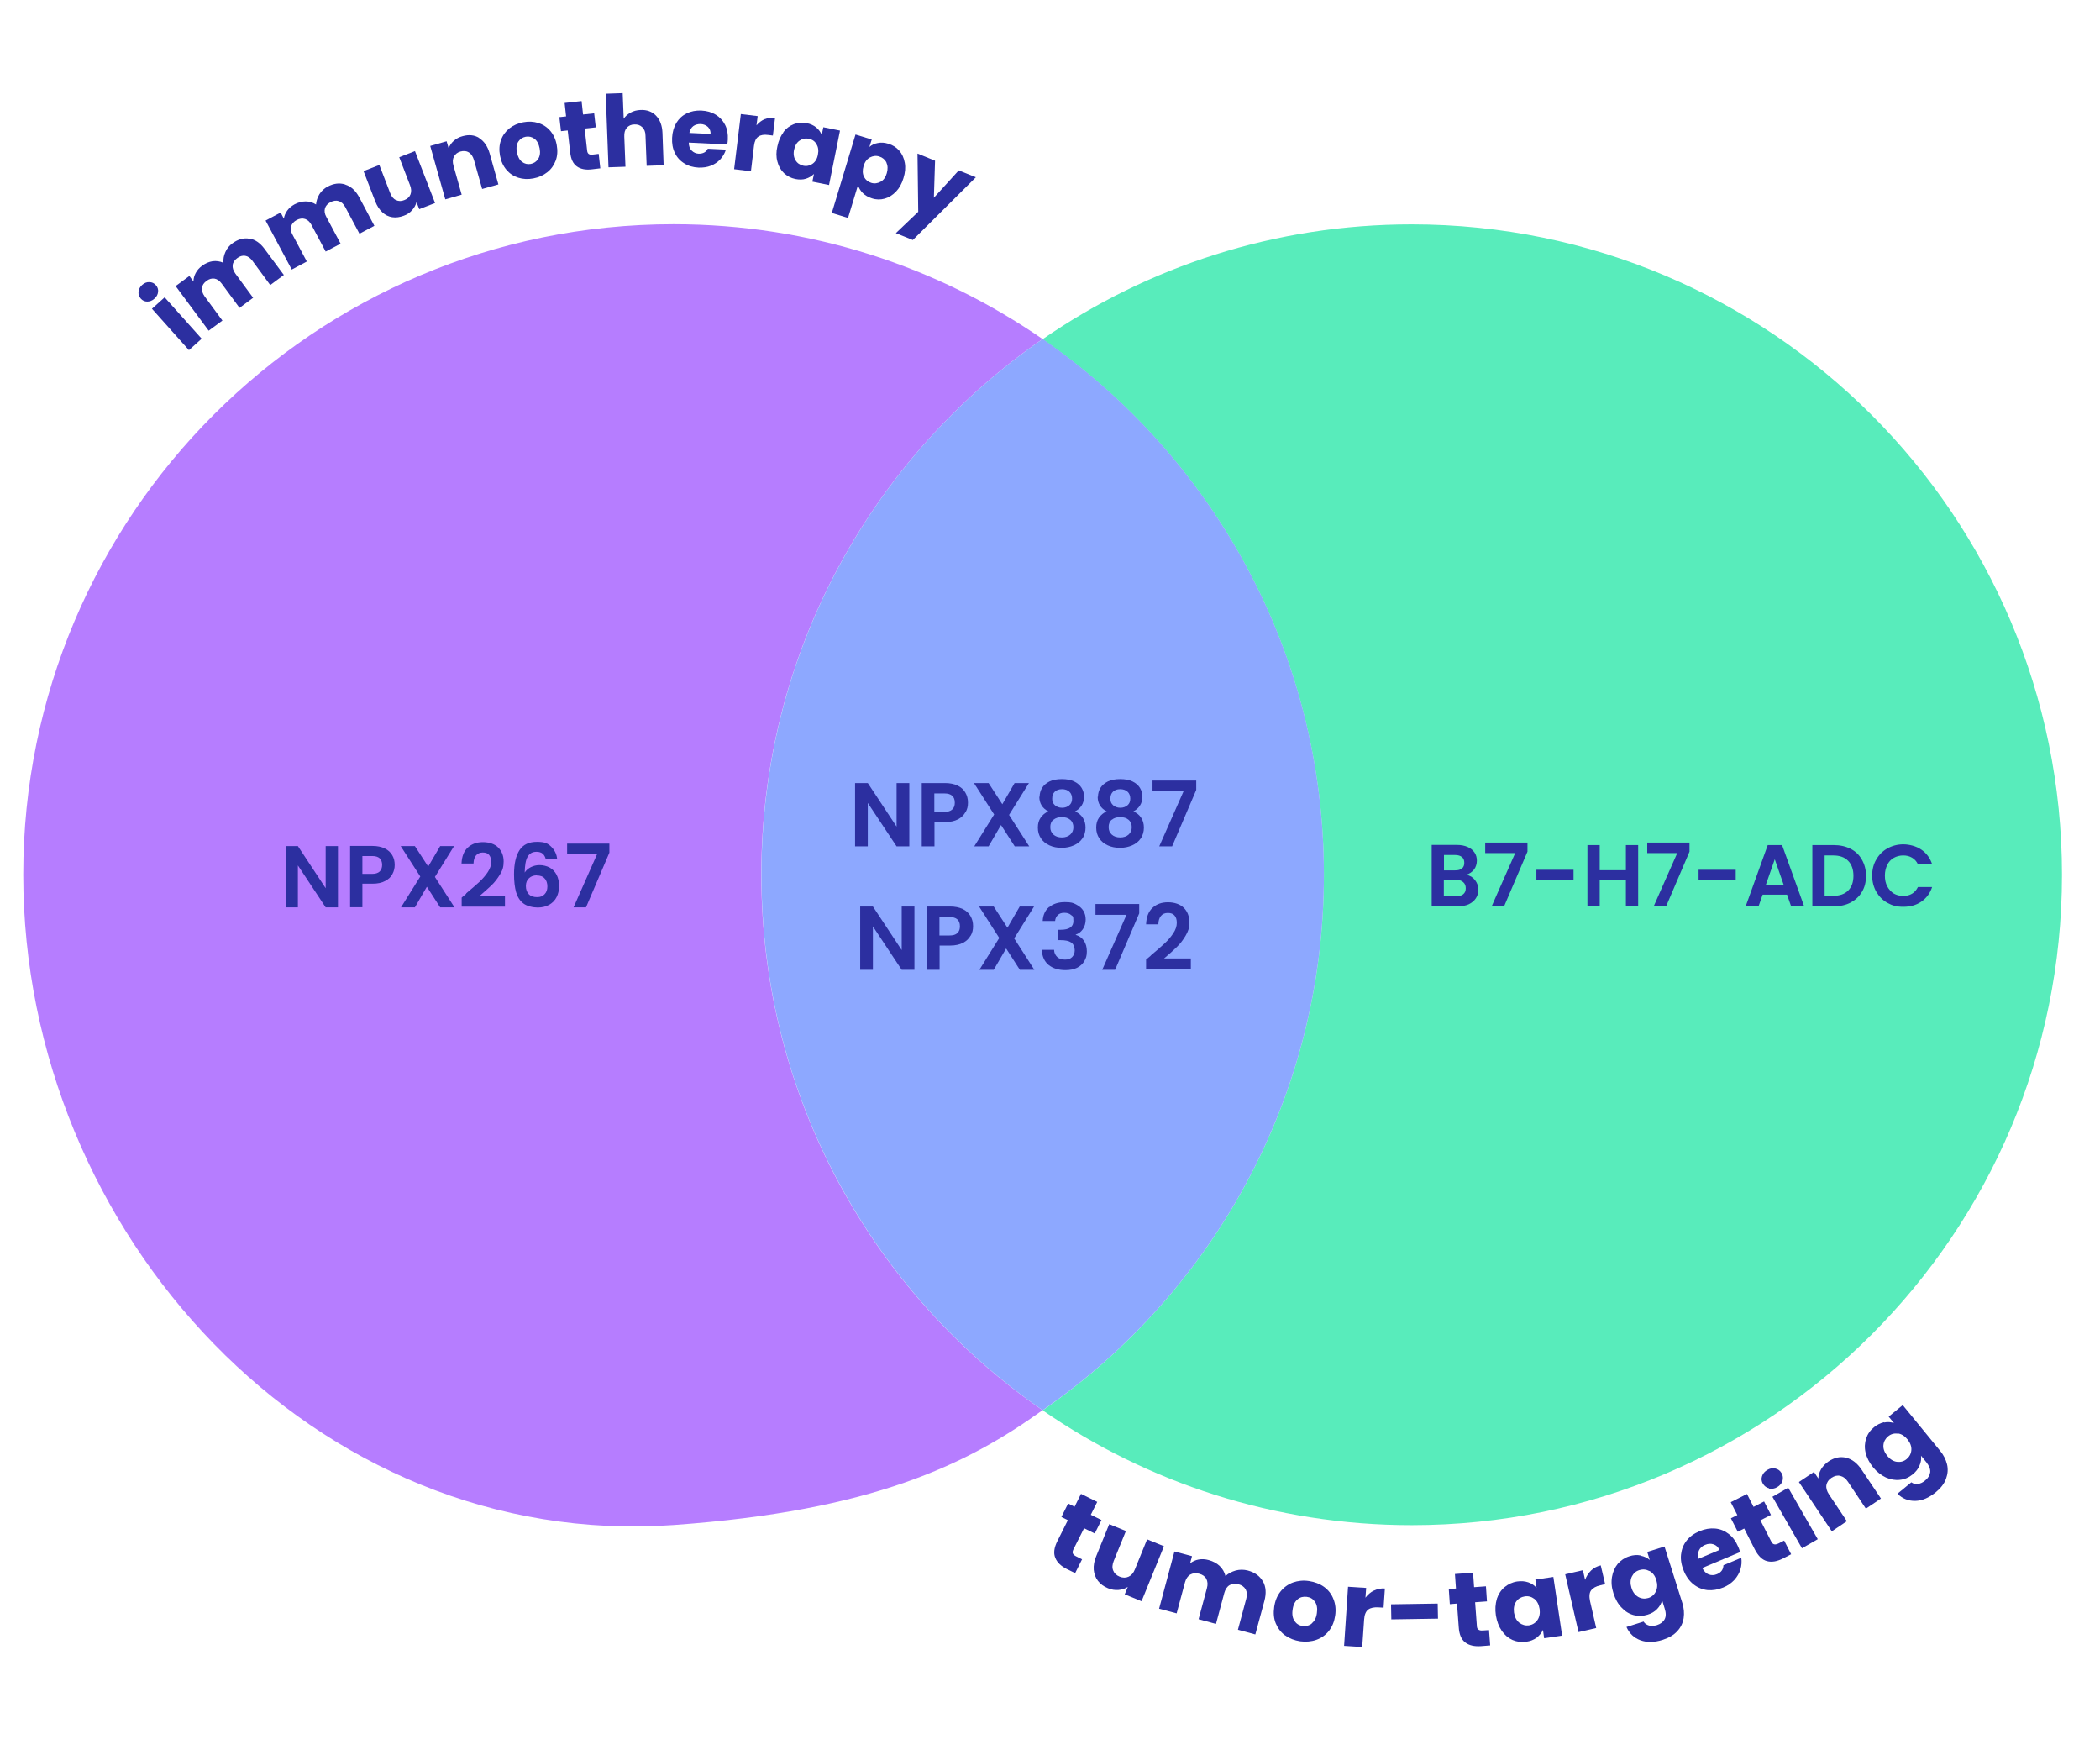
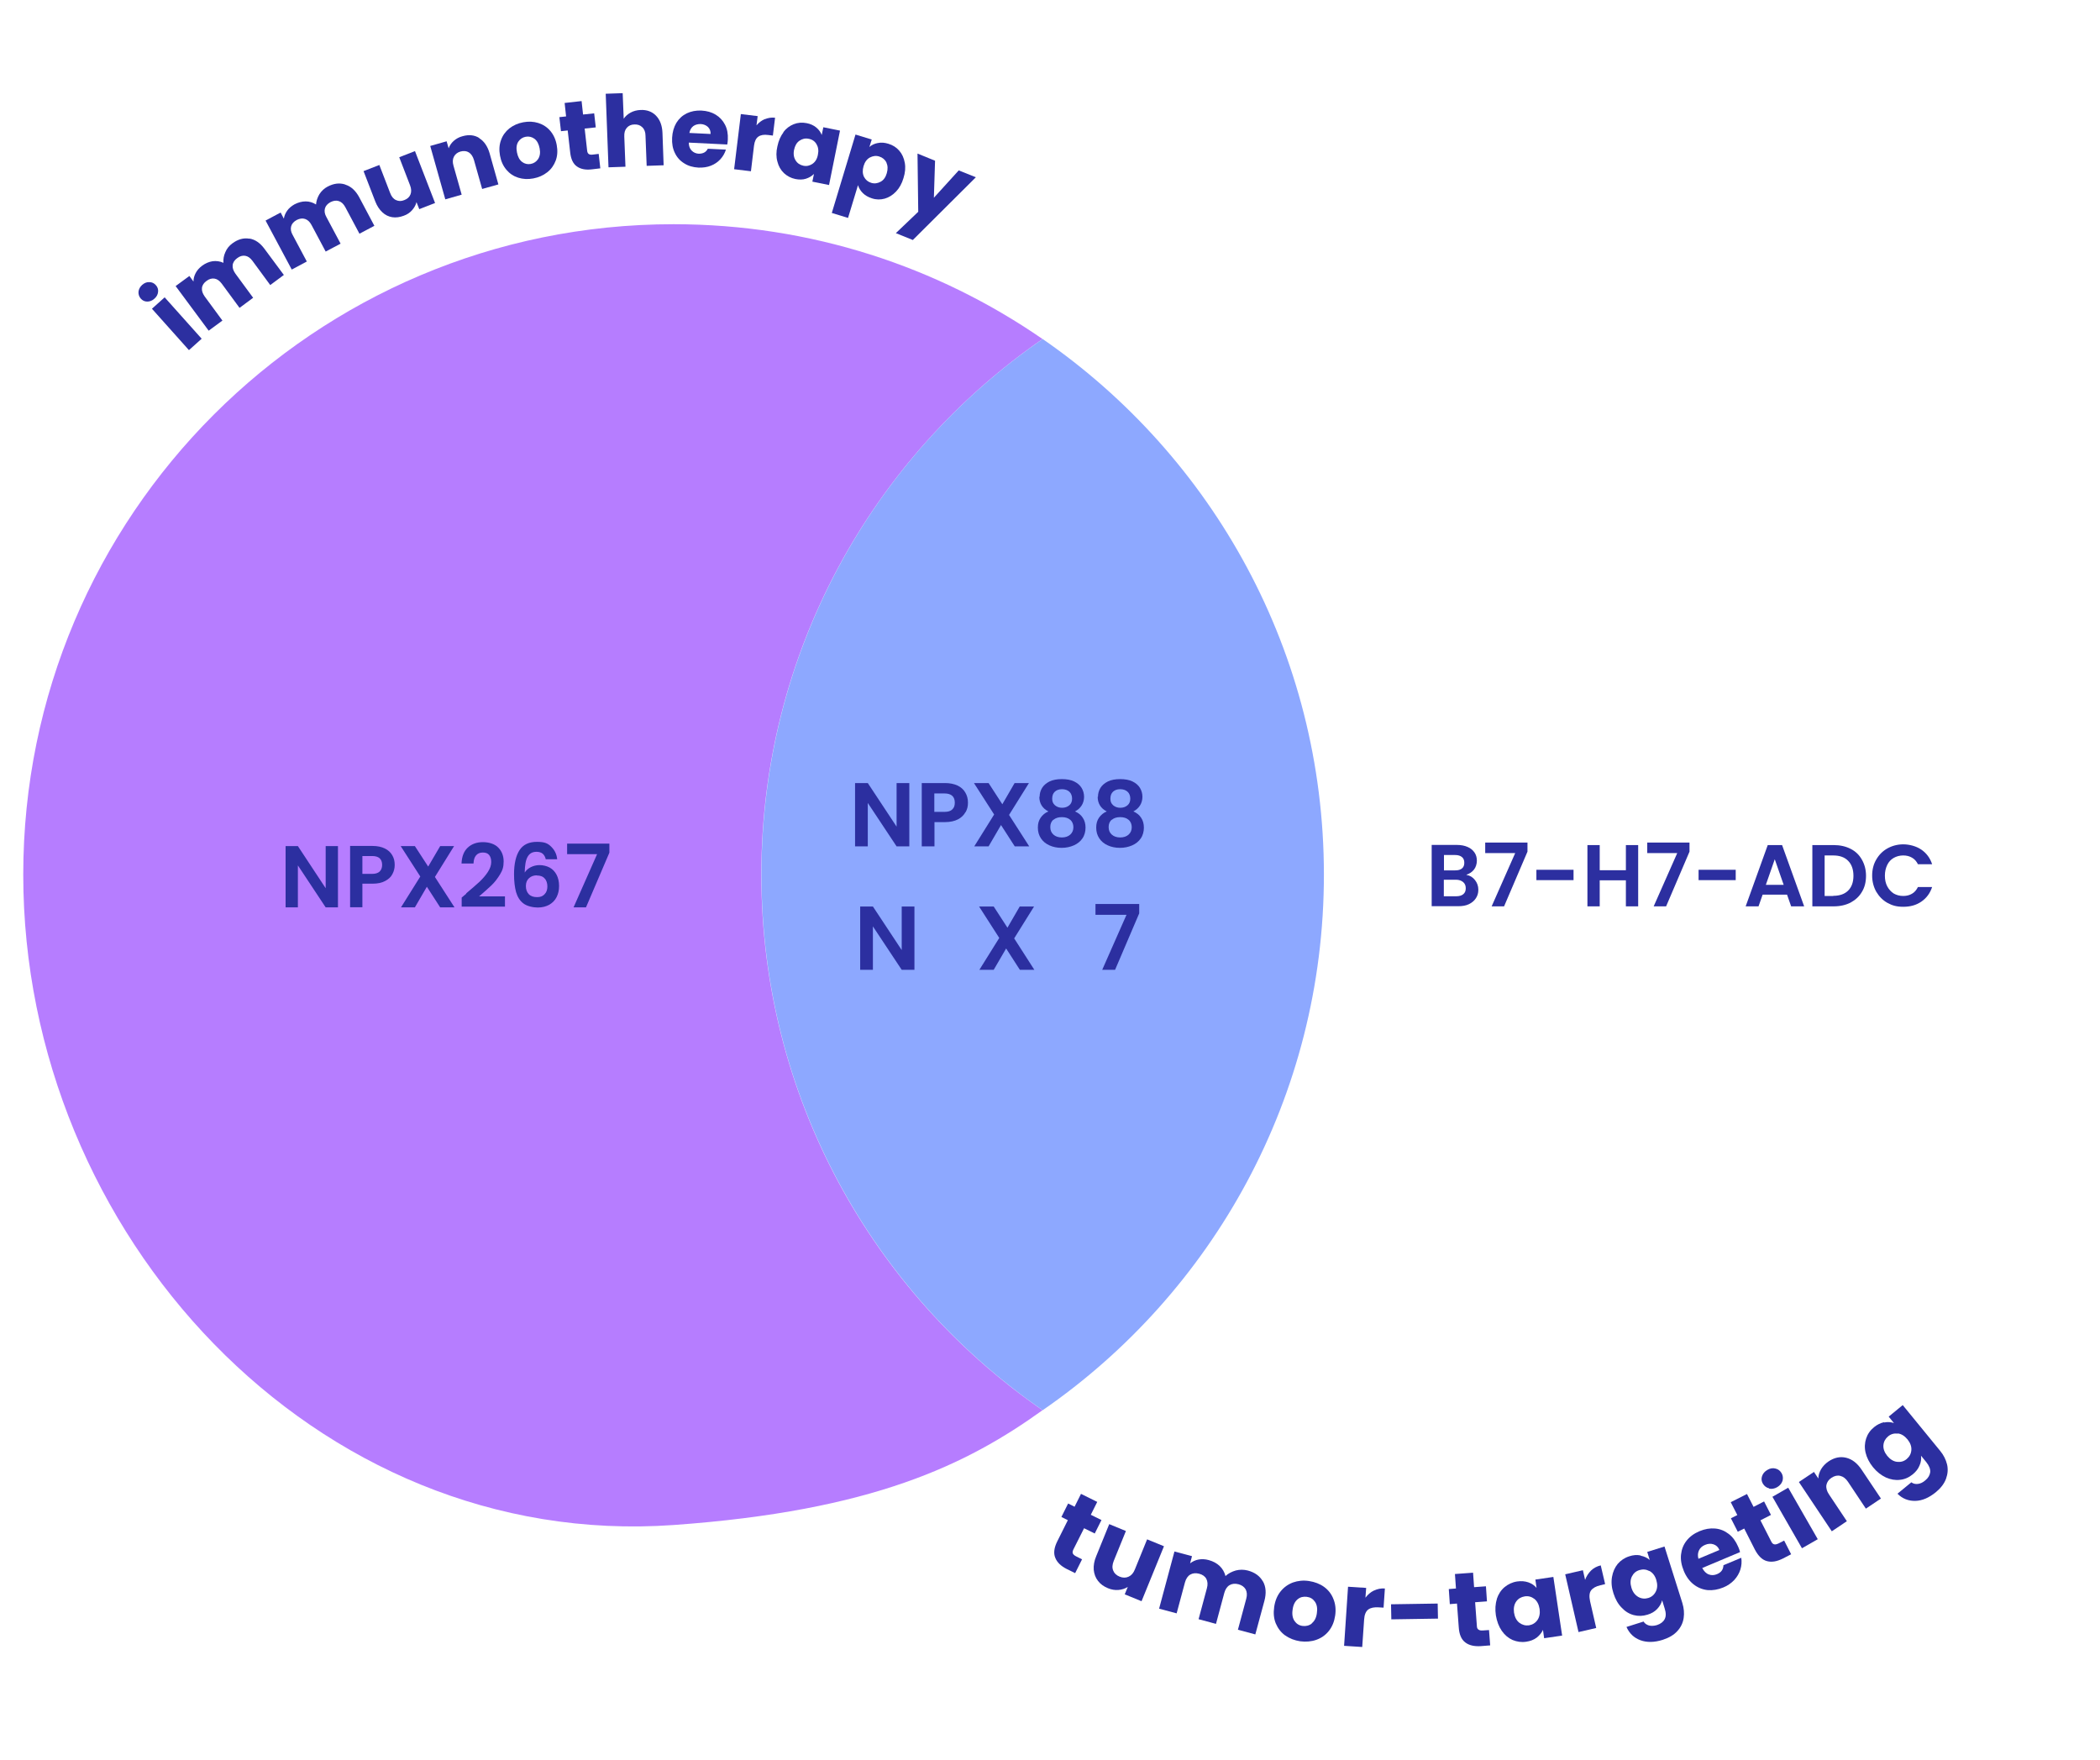
<svg xmlns="http://www.w3.org/2000/svg" viewBox="0 0 1436 1203.5">
  <defs>
    <style> .cls-1 { fill: #9747ff; } .cls-1, .cls-2, .cls-3 { fill-opacity: .7; } .cls-2 { fill: #5d84ff; } .cls-3 { fill: #12e59e; } .cls-4 { fill: #2c2fa0; } </style>
  </defs>
  <g>
    <g id="Layer_1">
      <g id="Layer_1-2" data-name="Layer_1">
        <path class="cls-1" d="M520.6,598c0-151.9,76.1-285.9,192.3-366.2-71.7-49.5-158.6-78.5-252.3-78.5-245.6,0-444.7,199.1-444.7,444.7s199.7,462.1,444.7,444.7c136.2-9.7,200.5-41.3,252.3-78.5-116.2-80.2-192.3-214.3-192.3-366.2h0Z" />
-         <path class="cls-3" d="M965.3,153.4c-93.7,0-180.6,29-252.3,78.5,116.2,80.2,192.3,214.3,192.3,366.2s-76.1,285.9-192.3,366.2c71.7,49.5,158.6,78.5,252.3,78.5,245.6,0,444.7-199.1,444.7-444.7s-199.1-444.7-444.7-444.7h0Z" />
        <path class="cls-2" d="M905.3,598c0-151.9-76.1-285.9-192.3-366.2-116.2,80.2-192.3,214.3-192.3,366.2s76.1,285.9,192.3,366.2c116.2-80.2,192.3-214.3,192.3-366.2Z" />
        <g>
          <path class="cls-4" d="M621.8,578.7h-8.7l-19.7-29.7v29.7h-8.7v-43.3h8.7l19.7,29.8v-29.8h8.7v43.3Z" />
          <path class="cls-4" d="M660.2,555.3c-1.1,2-2.8,3.7-5.1,4.9s-5.3,1.9-8.8,1.9h-7.3v16.6h-8.7v-43.3h15.9c3.3,0,6.2.6,8.6,1.7,2.4,1.2,4.1,2.7,5.3,4.8,1.2,2,1.8,4.3,1.8,6.9s-.5,4.5-1.6,6.5h-.1ZM651.2,553.4c1.2-1.1,1.7-2.6,1.7-4.6,0-4.2-2.4-6.3-7.1-6.3h-6.9v12.6h6.9c2.4,0,4.2-.5,5.3-1.6h0Z" />
          <path class="cls-4" d="M693.9,578.7l-9.4-14.6-8.5,14.6h-9.8l13.6-21.8-13.8-21.5h10l9.4,14.5,8.4-14.5h9.8l-13.6,21.8,13.8,21.5h-10,0Z" />
          <path class="cls-4" d="M710.9,544.8c0-2.2.6-4.3,1.7-6.1,1.1-1.8,2.9-3.3,5.1-4.4,2.3-1.1,5.1-1.6,8.4-1.6s6.1.5,8.4,1.6c2.3,1.1,4,2.6,5.1,4.4,1.1,1.8,1.7,3.9,1.7,6.1s-.6,4.3-1.7,6c-1.1,1.7-2.6,3-4.5,4,2.3,1,4.1,2.4,5.3,4.3,1.3,1.9,1.9,4.2,1.9,6.8s-.7,5.3-2.1,7.3c-1.4,2.1-3.4,3.7-5.9,4.8s-5.3,1.7-8.4,1.7-5.9-.6-8.3-1.7c-2.5-1.1-4.4-2.7-5.8-4.8-1.4-2.1-2.1-4.5-2.1-7.3s.6-4.9,1.9-6.8,3.1-3.4,5.3-4.3c-4.1-2.1-6.2-5.5-6.2-10h.2ZM720.4,560.4c-1.5,1.2-2.2,2.9-2.2,5.1s.7,3.8,2.1,5.1c1.4,1.3,3.4,2,5.8,2s4.4-.7,5.8-2c1.4-1.3,2.1-3,2.1-5s-.7-3.9-2.2-5.1c-1.4-1.2-3.3-1.8-5.7-1.8s-4.3.6-5.7,1.8h0ZM731.2,541.3c-1.2-1.1-2.9-1.7-5-1.7s-3.7.6-4.9,1.7c-1.2,1.1-1.8,2.7-1.8,4.8s.6,3.3,1.9,4.5c1.3,1.1,2.9,1.7,4.9,1.7s3.6-.6,4.9-1.7c1.3-1.1,1.9-2.6,1.9-4.5s-.6-3.6-1.8-4.7h-.1Z" />
          <path class="cls-4" d="M750.8,544.8c0-2.2.6-4.3,1.7-6.1,1.1-1.8,2.9-3.3,5.1-4.4,2.3-1.1,5.1-1.6,8.4-1.6s6.1.5,8.4,1.6c2.3,1.1,4,2.6,5.1,4.4,1.1,1.8,1.7,3.9,1.7,6.1s-.6,4.3-1.7,6c-1.1,1.7-2.6,3-4.5,4,2.3,1,4.1,2.4,5.3,4.3,1.3,1.9,1.9,4.2,1.9,6.8s-.7,5.3-2.1,7.3c-1.4,2.1-3.4,3.7-5.9,4.8s-5.3,1.7-8.4,1.7-5.9-.6-8.3-1.7c-2.5-1.1-4.4-2.7-5.8-4.8-1.4-2.1-2.1-4.5-2.1-7.3s.6-4.9,1.9-6.8,3.1-3.4,5.3-4.3c-4.1-2.1-6.2-5.5-6.2-10h.2ZM760.3,560.4c-1.5,1.2-2.2,2.9-2.2,5.1s.7,3.8,2.1,5.1c1.4,1.3,3.4,2,5.8,2s4.4-.7,5.8-2c1.4-1.3,2.1-3,2.1-5s-.7-3.9-2.2-5.1c-1.4-1.2-3.3-1.8-5.7-1.8s-4.3.6-5.7,1.8h0ZM771,541.3c-1.2-1.1-2.9-1.7-5-1.7s-3.7.6-4.9,1.7c-1.2,1.1-1.8,2.7-1.8,4.8s.6,3.3,1.9,4.5c1.3,1.1,2.9,1.7,4.9,1.7s3.6-.6,4.9-1.7c1.3-1.1,1.9-2.6,1.9-4.5s-.6-3.6-1.8-4.7h-.1Z" />
-           <path class="cls-4" d="M818,540.1l-16.5,38.6h-8.8l16.6-37.6h-21.2v-7.4h29.9v6.4Z" />
          <path class="cls-4" d="M625.3,663.1h-8.7l-19.7-29.7v29.7h-8.7v-43.3h8.7l19.7,29.8v-29.8h8.7v43.3Z" />
-           <path class="cls-4" d="M663.7,639.7c-1.1,2-2.8,3.7-5.1,4.9s-5.3,1.9-8.8,1.9h-7.3v16.6h-8.7v-43.3h15.9c3.3,0,6.2.6,8.6,1.7,2.4,1.2,4.1,2.7,5.3,4.8,1.2,2,1.8,4.3,1.8,6.9s-.5,4.5-1.6,6.5h-.1ZM654.7,637.9c1.2-1.1,1.7-2.6,1.7-4.6,0-4.2-2.4-6.3-7.1-6.3h-6.9v12.6h6.9c2.4,0,4.2-.5,5.3-1.6h0Z" />
          <path class="cls-4" d="M697.4,663.1l-9.4-14.6-8.5,14.6h-9.8l13.6-21.8-13.8-21.5h10l9.4,14.5,8.4-14.5h9.8l-13.6,21.8,13.8,21.5h-10,0Z" />
-           <path class="cls-4" d="M717.5,620.2c2.7-2.3,6.3-3.4,10.7-3.4s5.6.5,7.7,1.6,3.8,2.5,4.9,4.3c1.1,1.8,1.6,3.8,1.6,6.1s-.7,4.8-2,6.6-2.9,3-4.8,3.6v.2c2.4.7,4.3,2.1,5.6,4s2,4.3,2,7.3-.6,4.7-1.7,6.6c-1.1,1.9-2.8,3.5-5,4.6s-4.9,1.6-8,1.6c-4.7,0-8.5-1.2-11.4-3.5-2.9-2.4-4.5-5.8-4.7-10.4h8.4c0,2,.8,3.6,2.1,4.9,1.3,1.2,3.1,1.8,5.4,1.8s3.7-.6,4.9-1.8c1.1-1.2,1.7-2.7,1.7-4.6s-.8-4.3-2.4-5.3c-1.6-1.1-4-1.6-7.3-1.6h-1.8v-7.1h1.8c5.9,0,8.8-2,8.8-5.9s-.5-3.2-1.6-4.2-2.6-1.5-4.6-1.5-3.4.5-4.5,1.6-1.7,2.4-1.8,4h-8.5c.2-4.1,1.7-7.3,4.4-9.6h0Z" />
          <path class="cls-4" d="M779,624.5l-16.5,38.6h-8.8l16.6-37.6h-21.2v-7.4h29.9v6.4Z" />
-           <path class="cls-4" d="M786.9,653.3c4-3.3,7.1-6.1,9.5-8.3s4.3-4.5,5.9-6.9c1.6-2.4,2.4-4.8,2.4-7.1s-.5-3.8-1.5-5-2.5-1.8-4.6-1.8-3.7.7-4.8,2.1c-1.1,1.4-1.7,3.3-1.7,5.7h-8.4c.2-5,1.6-8.7,4.4-11.3,2.8-2.6,6.3-3.8,10.6-3.8s8.3,1.3,10.8,3.8,3.8,5.8,3.8,9.9-.9,6.3-2.6,9.2c-1.7,2.9-3.7,5.5-6,7.7-2.2,2.2-5.1,4.8-8.7,7.8h18.3v7.2h-30.6v-6.4l3.2-2.7h0Z" />
        </g>
        <path class="cls-4" d="M1002.8,598.2c2.4.4,4.3,1.6,5.8,3.5s2.3,4.1,2.3,6.6-.6,4.2-1.7,5.9c-1.1,1.7-2.7,3-4.7,4-2.1,1-4.5,1.4-7.4,1.4h-18.1v-41.9h17.3c2.8,0,5.3.5,7.3,1.4,2.1.9,3.6,2.2,4.7,3.8,1.1,1.6,1.6,3.5,1.6,5.6s-.7,4.5-2,6.1-3,2.8-5.2,3.5h.1ZM987.4,595.1h7.7c2,0,3.5-.4,4.6-1.3,1.1-.9,1.6-2.2,1.6-3.9s-.5-3-1.6-3.9-2.6-1.4-4.6-1.4h-7.7v10.5h0ZM995.9,612.8c2,0,3.6-.5,4.7-1.4,1.2-1,1.7-2.3,1.7-4.1s-.6-3.2-1.8-4.2-2.8-1.6-4.9-1.6h-8.3v11.3h8.6ZM1044.5,582.3l-16,37.4h-8.5l16.1-36.4h-20.5v-7.2h28.9v6.2ZM1076,594.7v7.1h-25.4v-7.1h25.4ZM1120.2,577.8v41.9h-8.4v-17.8h-17.9v17.8h-8.4v-41.9h8.4v17.2h17.9v-17.2h8.4ZM1155.3,582.3l-16,37.4h-8.5l16.1-36.4h-20.5v-7.2h28.9v6.2ZM1186.9,594.7v7.1h-25.4v-7.1h25.4ZM1222,611.7h-16.7l-2.8,8h-8.8l15.1-41.9h9.8l15.1,41.9h-8.9l-2.8-8h0ZM1219.7,605l-6.1-17.5-6.1,17.5h12.2ZM1253.9,577.8c4.4,0,8.3.9,11.6,2.6,3.4,1.7,5.9,4.2,7.7,7.4,1.8,3.2,2.8,6.8,2.8,11s-.9,7.9-2.8,11c-1.8,3.1-4.4,5.5-7.7,7.3-3.3,1.7-7.2,2.6-11.6,2.6h-14.6v-41.9h14.6ZM1253.6,612.5c4.4,0,7.8-1.2,10.2-3.6,2.4-2.4,3.6-5.8,3.6-10.1s-1.2-7.8-3.6-10.2c-2.4-2.5-5.8-3.7-10.2-3.7h-5.9v27.7h5.9ZM1280.2,598.7c0-4.1.9-7.8,2.8-11,1.9-3.3,4.4-5.8,7.6-7.6s6.9-2.8,10.9-2.8,8.8,1.2,12.3,3.6c3.5,2.4,6,5.7,7.4,10h-9.7c-1-2-2.3-3.5-4.1-4.5-1.7-1-3.7-1.5-6-1.5s-4.6.6-6.5,1.7c-1.9,1.1-3.4,2.7-4.4,4.8s-1.6,4.5-1.6,7.3.5,5.2,1.6,7.3,2.6,3.7,4.4,4.9c1.9,1.1,4.1,1.7,6.5,1.7s4.3-.5,6-1.5c1.8-1,3.1-2.6,4.1-4.6h9.7c-1.4,4.3-3.9,7.6-7.4,10s-7.6,3.5-12.3,3.5-7.6-.9-10.9-2.7c-3.2-1.8-5.7-4.4-7.6-7.6-1.8-3.2-2.8-6.9-2.8-11h0Z" />
        <path class="cls-4" d="M231.1,620.4h-8.4l-19-28.7v28.7h-8.4v-41.9h8.4l19,28.8v-28.8h8.4v41.9ZM269.9,591.4c0,2.2-.5,4.3-1.6,6.3-1,2-2.7,3.5-5,4.7-2.2,1.2-5.1,1.8-8.5,1.8h-7v16.1h-8.4v-41.9h15.4c3.2,0,6,.6,8.3,1.7,2.3,1.1,4,2.7,5.1,4.6,1.2,2,1.7,4.2,1.7,6.7h0ZM254.4,597.5c2.3,0,4-.5,5.2-1.6,1.1-1.1,1.7-2.6,1.7-4.5,0-4.1-2.3-6.1-6.8-6.1h-6.7v12.2h6.7-.1ZM301,620.4l-9.1-14.1-8.2,14.1h-9.5l13.2-21.1-13.4-20.8h9.7l9.1,14,8.2-14h9.5l-13.1,21.1,13.4,20.8h-9.8ZM318.7,610.9c3.8-3.2,6.9-5.9,9.2-8,2.3-2.2,4.2-4.4,5.7-6.7s2.3-4.6,2.3-6.8-.5-3.6-1.4-4.8c-1-1.2-2.4-1.7-4.4-1.7s-3.5.7-4.6,2-1.6,3.1-1.7,5.5h-8.2c.2-4.8,1.6-8.4,4.3-10.9,2.7-2.5,6.2-3.7,10.3-3.7s8.1,1.2,10.5,3.7c2.4,2.4,3.7,5.6,3.7,9.5s-.8,6.1-2.5,8.9c-1.7,2.8-3.6,5.3-5.8,7.4-2.2,2.1-5,4.6-8.5,7.6h17.7v7h-29.6v-6.2l3.1-2.6v-.2ZM373.2,587.5c-.4-1.7-1.1-2.9-2.1-3.8-1-.8-2.4-1.3-4.2-1.3-2.8,0-4.8,1.1-6.1,3.4-1.3,2.2-1.9,5.8-2,10.8,1-1.6,2.4-2.8,4.2-3.7,1.8-.9,3.8-1.4,6-1.4s4.9.6,6.9,1.7,3.6,2.8,4.7,4.9c1.1,2.1,1.7,4.7,1.7,7.7s-.6,5.4-1.7,7.6c-1.1,2.2-2.8,3.9-5,5.2-2.2,1.2-4.8,1.9-7.9,1.9s-7.4-.9-9.8-2.8c-2.4-1.8-4-4.4-5-7.7-.9-3.3-1.4-7.4-1.4-12.2,0-7.3,1.3-12.8,3.8-16.6s6.5-5.6,11.9-5.6,7.5,1.1,9.8,3.4c2.3,2.3,3.7,5.1,4,8.5h-7.8ZM367.1,598.5c-2.1,0-3.9.6-5.3,1.9-1.4,1.2-2.2,3-2.2,5.4s.7,4.2,2,5.6c1.4,1.4,3.3,2,5.7,2s3.9-.7,5.1-2c1.3-1.3,1.9-3.1,1.9-5.3s-.6-4.2-1.9-5.5c-1.2-1.4-3-2-5.3-2h0ZM416.7,583l-16,37.4h-8.5l16.1-36.4h-20.5v-7.2h28.9v6.2Z" />
        <g>
          <path class="cls-4" d="M100.7,206.2c-1.8,0-3.2-.7-4.4-2-1.2-1.4-1.7-2.9-1.6-4.7.2-1.8,1-3.3,2.5-4.7,1.5-1.3,3.1-2,4.9-1.9,1.8,0,3.3.7,4.5,2.1,1.2,1.3,1.7,2.9,1.5,4.6-.2,1.8-1,3.3-2.5,4.6-1.5,1.4-3.2,2-4.9,2h0ZM112.6,203.3l25.3,28.3-8.7,7.8-25.3-28.3s8.7-7.8,8.7-7.8Z" />
          <path class="cls-4" d="M170.5,163.1c3.9.6,7.4,3,10.4,7.1l13.2,17.8-9.3,6.9-12.2-16.6c-1.5-2-3.1-3.1-4.9-3.4-1.8-.3-3.7.2-5.5,1.6-1.8,1.3-2.9,2.9-3.1,4.8-.2,1.8.4,3.7,1.8,5.7l12.2,16.6-9.3,6.9-12.2-16.6c-1.5-2-3.1-3.1-4.9-3.4-1.8-.3-3.7.2-5.5,1.6-1.8,1.3-2.9,2.9-3.1,4.8-.2,1.8.4,3.7,1.8,5.7l12.2,16.6-9.4,6.9-22.6-30.5,9.4-6.9,2.8,3.8c0-2,.5-3.9,1.5-5.8,1-1.9,2.4-3.5,4.4-5,2.3-1.7,4.7-2.7,7.2-3.1,2.5-.3,5,0,7.4,1.1-.2-2.5.2-4.9,1.3-7.3,1-2.4,2.6-4.4,4.8-6,3.8-2.8,7.7-3.9,11.6-3.2h0Z" />
          <path class="cls-4" d="M236.3,126.3c3.8,1.2,6.9,4.1,9.3,8.5l10.4,19.6-10.2,5.4-9.7-18.2c-1.2-2.2-2.6-3.5-4.4-4.1-1.8-.6-3.7-.3-5.7.7-2,1.1-3.3,2.5-3.8,4.3s-.2,3.8,1,5.9l9.7,18.2-10.2,5.4-9.7-18.2c-1.2-2.2-2.6-3.5-4.4-4.1-1.8-.6-3.7-.3-5.7.7-2,1.1-3.3,2.5-3.8,4.3s-.2,3.8,1,5.9l9.7,18.2-10.3,5.5-17.9-33.5,10.3-5.5,2.2,4.2c.3-2,1.1-3.8,2.3-5.5s2.9-3.1,5-4.3c2.5-1.3,5.1-2,7.6-2s4.9.7,7.1,2.1c.2-2.5,1-4.8,2.3-7,1.4-2.2,3.3-4,5.6-5.2,4.2-2.2,8.1-2.7,11.9-1.5l.4.2Z" />
          <path class="cls-4" d="M283.8,103.4l13.7,35.4-10.8,4.2-1.9-4.8c-.5,2-1.5,3.8-3,5.5s-3.4,3-5.7,3.8c-2.7,1-5.3,1.4-7.9,1-2.5-.4-4.8-1.5-6.8-3.4s-3.6-4.3-4.8-7.4l-8-20.7,10.8-4.2,7.4,19.2c.9,2.4,2.2,4,4,4.8,1.7.8,3.6.9,5.7,0,2.1-.8,3.5-2.1,4.2-3.9.7-1.8.6-3.9-.3-6.2l-7.4-19.2,10.8-4.2h0Z" />
          <path class="cls-4" d="M327.7,94.5c3.3,2,5.7,5.5,7.1,10.3l6,21.3-11.1,3.1-5.6-19.8c-.7-2.4-1.9-4.2-3.5-5.2s-3.5-1.2-5.7-.6c-2.1.6-3.6,1.8-4.5,3.5s-1,3.8-.3,6.2l5.6,19.8-11.2,3.2-10.3-36.5,11.2-3.2,1.4,4.8c.7-1.9,1.8-3.6,3.5-5.1s3.7-2.6,6.1-3.2c4.3-1.2,8.1-.8,11.4,1.3h-.1Z" />
          <path class="cls-4" d="M354.4,121.5c-3.2-1-5.9-2.8-8.1-5.4s-3.7-5.8-4.4-9.7c-.7-3.8-.5-7.4.7-10.6,1.1-3.2,3.1-5.9,5.7-8,2.7-2.1,5.8-3.5,9.5-4.2s7.1-.5,10.3.5c3.2,1,6,2.8,8.2,5.4s3.7,5.8,4.4,9.7c.7,3.8.5,7.4-.7,10.6s-3.1,5.9-5.8,8c-2.7,2.1-5.8,3.5-9.5,4.2s-7.1.5-10.3-.5h0ZM368,108.7c1.2-1.9,1.6-4.3,1-7.3s-1.7-5.1-3.5-6.5c-1.8-1.3-3.8-1.8-6-1.4s-3.9,1.6-5.1,3.4c-1.2,1.9-1.5,4.3-.9,7.3s1.7,5.1,3.5,6.5c1.7,1.3,3.7,1.8,5.9,1.4,2.2-.4,3.9-1.6,5.1-3.4Z" />
          <path class="cls-4" d="M409.4,105.3l1.1,9.8-5.9.7c-4.2.5-7.6-.2-10.1-2-2.6-1.8-4.1-5-4.6-9.6l-1.7-15-4.6.5-1.1-9.6,4.6-.5-1-9.2,11.6-1.3,1,9.2,7.6-.8,1.1,9.6-7.6.8,1.7,15.1c.1,1.1.5,1.9,1.1,2.3s1.5.6,2.8.4l4.1-.5h-.1Z" />
          <path class="cls-4" d="M448.6,79.1c2.7,2.8,4.2,6.7,4.4,11.7l.8,22.2-11.6.4-.8-20.6c0-2.5-.8-4.5-2.2-5.8-1.4-1.4-3.2-2-5.4-1.9-2.2,0-4,.9-5.2,2.3-1.3,1.5-1.8,3.4-1.7,6l.8,20.6-11.6.4-1.9-50.3,11.6-.4.7,17.5c1.1-1.7,2.7-3.1,4.7-4.2s4.3-1.7,6.8-1.8c4.3-.2,7.9,1.1,10.6,3.9h0Z" />
          <path class="cls-4" d="M497.3,98.8l-26.3-1.3c0,2.4.7,4.2,2,5.5s2.9,2,4.8,2.1c2.9,0,5-1,6.2-3.4l12.4.6c-.8,2.5-2,4.6-3.8,6.6-1.8,1.9-3.9,3.4-6.5,4.4-2.5,1-5.4,1.4-8.4,1.3-3.7-.2-7-1.1-9.8-2.9-2.8-1.7-5-4.1-6.4-7.1-1.5-3-2.1-6.5-1.9-10.4s1.2-7.3,2.9-10.2c1.8-2.9,4.1-5,7.1-6.5,3-1.4,6.3-2.1,10.1-1.9,3.7.2,6.9,1.1,9.7,2.8,2.8,1.7,4.9,4,6.4,6.9s2.1,6.3,1.9,10.1c0,1.1-.2,2.2-.4,3.4h0ZM485.9,91.7c.1-2-.5-3.6-1.8-4.9-1.3-1.2-3-1.9-5-2-1.9,0-3.6.4-5,1.4-1.4,1.1-2.3,2.6-2.7,4.7l14.5.7h0Z" />
          <path class="cls-4" d="M523,81.5c2.2-.9,4.5-1.3,7-1l-1.5,12.2-3.2-.4c-2.9-.4-5.1,0-6.7,1.1-1.6,1.1-2.6,3.1-3,6.2l-2.1,17.5-11.5-1.4,4.6-37.7,11.5,1.4-.8,6.3c1.6-1.9,3.5-3.3,5.7-4.3h0Z" />
          <path class="cls-4" d="M535.6,90.4c2-2.6,4.4-4.4,7.2-5.5s5.7-1.3,8.8-.7c2.6.5,4.8,1.5,6.6,3s3,3.2,3.7,5.1l1.1-5.3,11.4,2.3-7.5,37.2-11.4-2.3,1.1-5.3c-1.5,1.5-3.3,2.6-5.5,3.3-2.2.7-4.6.7-7.2.2-3-.6-5.6-2-7.8-4-2.2-2.1-3.7-4.7-4.5-7.9-.9-3.2-.9-6.7,0-10.5.8-3.8,2.2-7,4.2-9.6h0ZM558.3,98.5c-1.2-2-3-3.2-5.3-3.6-2.3-.5-4.4,0-6.3,1.3-1.9,1.3-3.1,3.4-3.7,6.2-.6,2.8-.2,5.3,1,7.2,1.2,2,3,3.2,5.3,3.7s4.4,0,6.3-1.3c1.9-1.3,3.2-3.4,3.7-6.3.6-2.8.2-5.2-1-7.2Z" />
          <path class="cls-4" d="M600.3,97.8c2.2-.5,4.6-.3,7.2.5,3,.9,5.5,2.5,7.4,4.7,2,2.3,3.2,5,3.8,8.3.6,3.2.3,6.7-.9,10.5-1.1,3.7-2.8,6.8-5.1,9.2s-4.9,4-7.7,4.8c-2.9.8-5.8.8-8.8-.2-2.5-.8-4.6-2-6.2-3.6-1.6-1.6-2.7-3.4-3.3-5.4l-6.8,22.4-11.1-3.4,16.2-53.6,11.1,3.4-1.6,5.1c1.6-1.4,3.5-2.3,5.7-2.7h0ZM606.2,111.1c-1.1-2-2.7-3.4-5-4.1-2.2-.7-4.3-.4-6.4.7-2,1.1-3.5,3.1-4.3,5.9s-.7,5.2.3,7.3c1.1,2.1,2.7,3.4,4.9,4.1s4.3.4,6.4-.7,3.5-3.1,4.3-5.9.7-5.2-.3-7.2h0Z" />
          <path class="cls-4" d="M667.3,121.2l-43.1,42.9-11.6-4.7,15.3-14.6-.5-39.8,12,4.9-.8,25.3,17-18.7,11.7,4.7h0Z" />
        </g>
        <g>
          <path class="cls-4" d="M739.9,1066.2l-4.7,9.4-5.7-2.8c-4-2-6.7-4.6-7.9-7.7-1.3-3.1-.8-6.9,1.4-11.3l7.2-14.4-4.4-2.2,4.6-9.2,4.4,2.2,4.4-8.8,11.1,5.5-4.4,8.8,7.3,3.6-4.6,9.2-7.3-3.6-7.3,14.5c-.5,1.1-.7,2-.4,2.7s1,1.4,2.2,2l4,2h.1Z" />
          <path class="cls-4" d="M795.9,1057.3l-15.3,37.5-11.5-4.7,2.1-5.1c-1.8,1.2-4,1.9-6.4,2.1s-4.8-.2-7.2-1.2c-2.9-1.2-5.1-2.8-6.8-5s-2.6-4.7-2.9-7.6c-.2-2.9.3-6,1.7-9.3l8.9-21.9,11.4,4.7-8.3,20.4c-1,2.5-1.2,4.7-.4,6.6.7,1.9,2.2,3.3,4.4,4.2,2.2.9,4.3.9,6.2,0s3.3-2.5,4.3-5.1l8.3-20.4,11.5,4.7h0Z" />
          <path class="cls-4" d="M863.6,1081.2c2.1,3.7,2.4,8.2,1,13.4l-6.2,22.9-11.9-3.2,5.7-21.2c.7-2.5.5-4.7-.4-6.4-1-1.7-2.6-2.9-4.9-3.5-2.3-.6-4.4-.4-6.1.6-1.7,1-2.9,2.8-3.6,5.3l-5.7,21.2-11.9-3.2,5.7-21.2c.7-2.5.5-4.7-.4-6.4s-2.6-2.9-4.9-3.5c-2.3-.6-4.4-.4-6.1.6-1.7,1-2.9,2.8-3.6,5.3l-5.7,21.2-12-3.2,10.5-39.1,12,3.2-1.3,4.9c1.7-1.3,3.6-2.2,5.8-2.6s4.6-.3,7,.4c2.9.8,5.4,2.1,7.4,4s3.3,4.2,4,6.9c1.9-1.8,4.3-3,7-3.8,2.7-.7,5.4-.7,8.2,0,4.9,1.3,8.3,3.8,10.4,7.5h0Z" />
          <path class="cls-4" d="M878.8,1118.2c-2.9-2.1-5-4.9-6.4-8.2-1.4-3.4-1.7-7.1-1.1-11.3.6-4.1,2-7.6,4.3-10.5s5.1-4.9,8.5-6.2c3.4-1.2,7.1-1.6,11-1s7.4,1.9,10.3,4c2.9,2.1,5.1,4.9,6.4,8.3,1.4,3.4,1.8,7.2,1.2,11.3-.6,4.1-2,7.6-4.3,10.5s-5.2,4.9-8.6,6.1c-3.4,1.2-7.1,1.5-11,1-3.9-.6-7.3-1.9-10.2-4h-.1ZM897,1109.9c1.9-1.5,3.1-3.8,3.5-7,.5-3.2,0-5.8-1.3-7.7-1.4-2-3.2-3.1-5.6-3.4-2.4-.3-4.5.2-6.3,1.7s-3,3.8-3.4,7.1c-.5,3.2,0,5.8,1.3,7.7,1.3,1.9,3.1,3.1,5.5,3.4,2.3.3,4.5-.2,6.4-1.7h-.1Z" />
          <path class="cls-4" d="M939.6,1087.5c2.3-1.1,4.7-1.6,7.4-1.4l-.9,13.1-3.4-.2c-3.1-.2-5.5.3-7.1,1.5s-2.6,3.5-2.8,6.8l-1.3,18.8-12.4-.8,2.7-40.4,12.4.8-.5,6.7c1.6-2.1,3.5-3.8,5.8-4.9h0Z" />
          <path class="cls-4" d="M983.1,1096.4l.2,10.3-31.9.5-.2-10.3,31.9-.5Z" />
          <path class="cls-4" d="M1018.2,1114.5l.8,10.5-6.3.5c-4.5.3-8.1-.5-10.7-2.5-2.7-2-4.2-5.5-4.5-10.5l-1.2-16.1-4.9.4-.7-10.3,4.9-.4-.7-9.9,12.4-.9.7,9.9,8.1-.6.7,10.3-8.1.6,1.2,16.2c0,1.2.4,2.1,1.1,2.5.6.5,1.6.7,3,.6l4.4-.3h-.2Z" />
          <path class="cls-4" d="M1023.5,1093.3c1.1-3.3,2.9-6.1,5.3-8.1s5.3-3.4,8.6-3.9c2.8-.4,5.4-.2,7.7.6,2.3.8,4.2,2.1,5.6,3.8l-.8-5.7,12.3-1.8,6,40.1-12.3,1.8-.8-5.7c-.9,2-2.4,3.8-4.3,5.3-2,1.5-4.4,2.4-7.2,2.8-3.3.5-6.4,0-9.3-1.2-2.9-1.3-5.4-3.4-7.4-6.3s-3.3-6.4-4-10.5c-.6-4.1-.4-7.8.7-11.2h0ZM1049.2,1093.2c-2-1.5-4.2-2.1-6.6-1.7s-4.4,1.5-5.8,3.5-1.9,4.5-1.5,7.6c.5,3.1,1.7,5.4,3.6,6.9,2,1.5,4.2,2.1,6.6,1.8,2.4-.4,4.4-1.6,5.8-3.6s1.9-4.6,1.5-7.6c-.5-3.1-1.7-5.4-3.6-6.9h0Z" />
          <path class="cls-4" d="M1088,1073.8c1.8-1.7,4-2.9,6.6-3.5l3,12.8-3.3.8c-3,.7-5.1,1.9-6.3,3.5-1.2,1.6-1.4,4.1-.7,7.4l4.2,18.3-12.1,2.8-9.1-39.5,12.1-2.8,1.5,6.6c.9-2.5,2.3-4.6,4.1-6.4h0Z" />
          <path class="cls-4" d="M1122,1063.7c2.4.5,4.4,1.4,6.1,2.9l-1.7-5.5,11.8-3.7,12.2,38.6c1.1,3.6,1.4,7,.9,10.3s-1.9,6.3-4.3,8.9c-2.3,2.6-5.7,4.6-10,6-5.7,1.8-10.8,1.9-15.2.3-4.4-1.6-7.6-4.6-9.6-9.1l11.7-3.7c.8,1.4,2.1,2.2,3.7,2.7,1.7.4,3.5.3,5.5-.3,2.4-.8,4.2-2.1,5.2-4s1-4.3,0-7.4l-1.7-5.5c-.6,2.2-1.7,4.1-3.4,5.9-1.7,1.8-3.9,3.1-6.6,3.9-3.2,1-6.3,1.1-9.4.3-3.1-.8-5.9-2.5-8.3-5.1-2.5-2.5-4.3-5.8-5.6-9.8-1.3-4-1.6-7.7-1-11.2s1.9-6.4,3.9-8.9c2.1-2.4,4.7-4.2,7.9-5.2,2.7-.9,5.3-1.1,7.7-.6l.2.2ZM1127.9,1074.2c-2.2-1.2-4.4-1.4-6.8-.7-2.4.7-4.1,2.2-5.2,4.4-1.1,2.2-1.2,4.8-.3,7.7.9,3,2.5,5,4.7,6.3,2.2,1.2,4.5,1.4,6.8.7s4.1-2.2,5.2-4.5c1.1-2.2,1.2-4.8.3-7.8-.9-3-2.5-5-4.7-6.2h0Z" />
          <path class="cls-4" d="M1189.9,1061.2l-25.9,10.9c1.2,2.2,2.6,3.7,4.5,4.4,1.8.7,3.7.6,5.6-.2,2.9-1.2,4.3-3.2,4.4-6.1l12.2-5.1c.4,2.7.2,5.4-.6,8-.8,2.6-2.2,5-4.2,7.2-2,2.1-4.5,3.9-7.5,5.1-3.7,1.5-7.2,2.1-10.8,1.8-3.5-.4-6.7-1.7-9.5-3.9-2.8-2.2-5.1-5.3-6.7-9.2-1.6-3.9-2.3-7.6-1.9-11.2s1.6-6.7,3.8-9.5c2.2-2.8,5.1-4.9,8.9-6.5,3.6-1.5,7.1-2.1,10.6-1.8,3.5.3,6.6,1.6,9.3,3.7,2.8,2.1,4.9,5.1,6.5,8.8.5,1.1.9,2.2,1.2,3.4v.2ZM1175.7,1059.7c-.8-2-2.2-3.2-4-3.8-1.8-.6-3.7-.5-5.8.4-1.9.8-3.3,2-4.1,3.7-.8,1.7-1,3.6-.4,5.8l14.3-6h0Z" />
          <path class="cls-4" d="M1220,1053.3l4.8,9.4-5.6,2.9c-4,2-7.6,2.7-10.9,1.8-3.2-.8-6-3.5-8.3-7.9l-7.3-14.4-4.4,2.2-4.7-9.2,4.4-2.2-4.5-8.8,11.1-5.6,4.5,8.8,7.2-3.7,4.7,9.2-7.2,3.7,7.4,14.5c.5,1.1,1.2,1.7,2,1.9.8.2,1.7,0,3-.6l3.9-2h0Z" />
          <path class="cls-4" d="M1209.7,1017.6c-1.8-.4-3.2-1.5-4.2-3.1-1-1.7-1.2-3.4-.6-5.2s1.8-3.2,3.7-4.3c1.8-1.1,3.7-1.4,5.5-.9,1.8.4,3.2,1.5,4.2,3.2.9,1.6,1.1,3.4.6,5.2-.6,1.8-1.8,3.2-3.6,4.3-1.9,1.1-3.8,1.4-5.6,1v-.2ZM1222.8,1017.2l20.2,35.2-10.8,6.2-20.2-35.2,10.8-6.2h0Z" />
          <path class="cls-4" d="M1262.4,996.7c4.1,1,7.6,3.7,10.6,8.2l13.2,19.7-10.3,6.9-12.2-18.3c-1.5-2.3-3.3-3.6-5.3-4.1s-4,0-6,1.3-3.1,3-3.5,5c-.3,2,.3,4.2,1.8,6.4l12.2,18.3-10.3,6.9-22.5-33.7,10.3-6.9,3,4.5c0-2.2.7-4.3,1.9-6.4,1.2-2,2.9-3.8,5.1-5.3,3.9-2.6,7.9-3.5,12-2.5h0Z" />
          <path class="cls-4" d="M1288.4,972.6c2.4-.5,4.7-.3,6.7.4l-3.6-4.4,9.6-7.9,25.6,31.3c2.4,2.9,3.9,6,4.7,9.2.8,3.3.5,6.6-.7,9.9-1.2,3.3-3.6,6.4-7,9.2-4.7,3.8-9.3,5.8-14,5.9s-8.8-1.5-12.2-4.9l9.5-7.8c1.3,1,2.8,1.3,4.5,1.1s3.4-1,5-2.4c2-1.6,3.1-3.5,3.4-5.6.2-2.1-.7-4.4-2.7-6.9l-3.6-4.4c.3,2.2,0,4.5-1,6.7-.9,2.3-2.5,4.3-4.7,6.1-2.6,2.1-5.5,3.4-8.7,3.7-3.2.4-6.4-.2-9.6-1.6-3.2-1.5-6.2-3.8-8.8-7-2.6-3.2-4.3-6.6-5.1-10-.8-3.4-.6-6.7.4-9.7s2.8-5.6,5.4-7.7c2.2-1.8,4.5-2.9,6.9-3.4v.2ZM1297.7,980.2c-2.5-.3-4.7.3-6.6,1.9-1.9,1.6-3,3.6-3.2,6-.2,2.5.7,4.9,2.6,7.3,2,2.4,4.2,3.8,6.7,4.1s4.7-.3,6.6-1.9c1.9-1.6,3-3.6,3.2-6.1s-.7-4.9-2.6-7.3c-2-2.4-4.2-3.8-6.6-4.1h0Z" />
        </g>
      </g>
    </g>
  </g>
</svg>